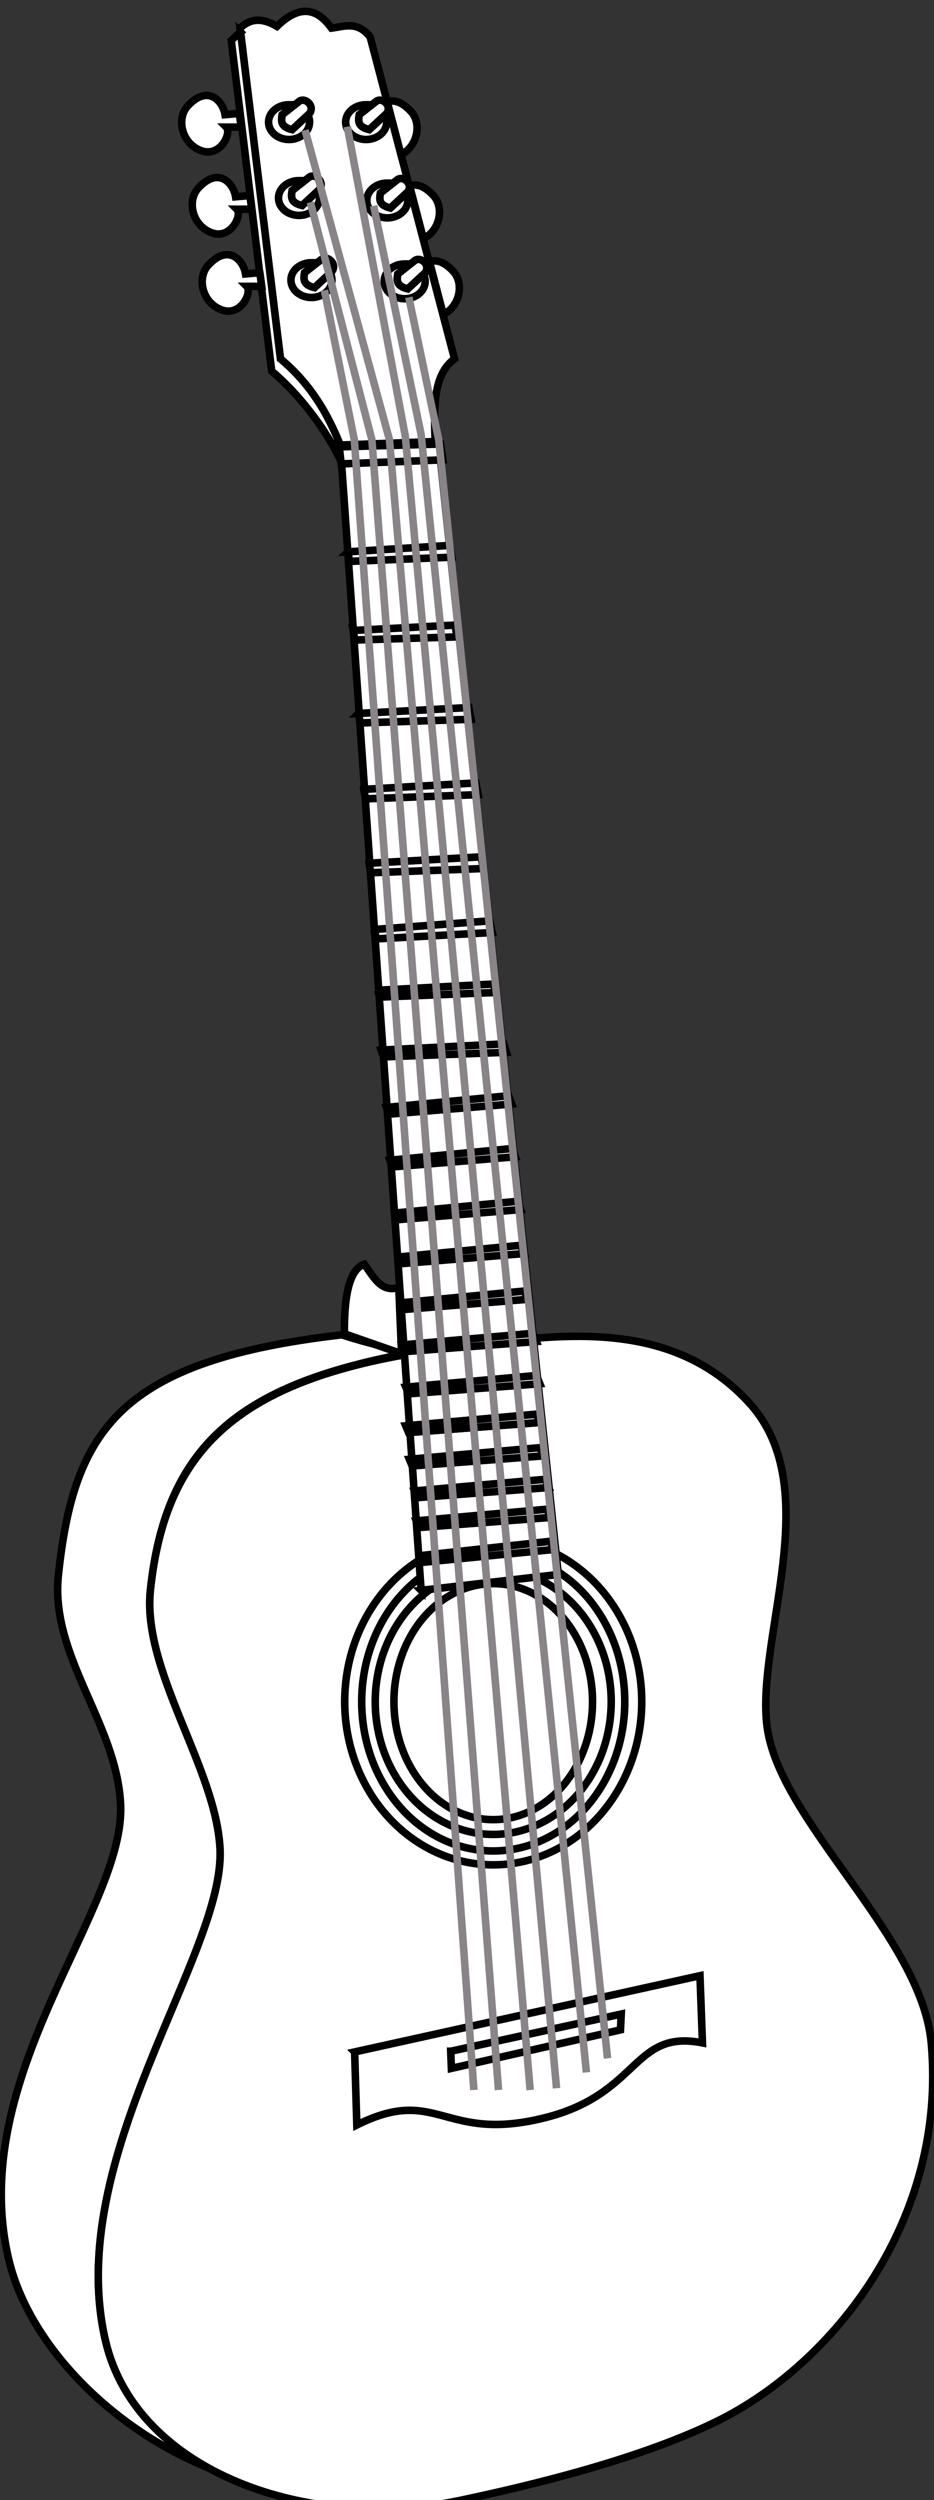
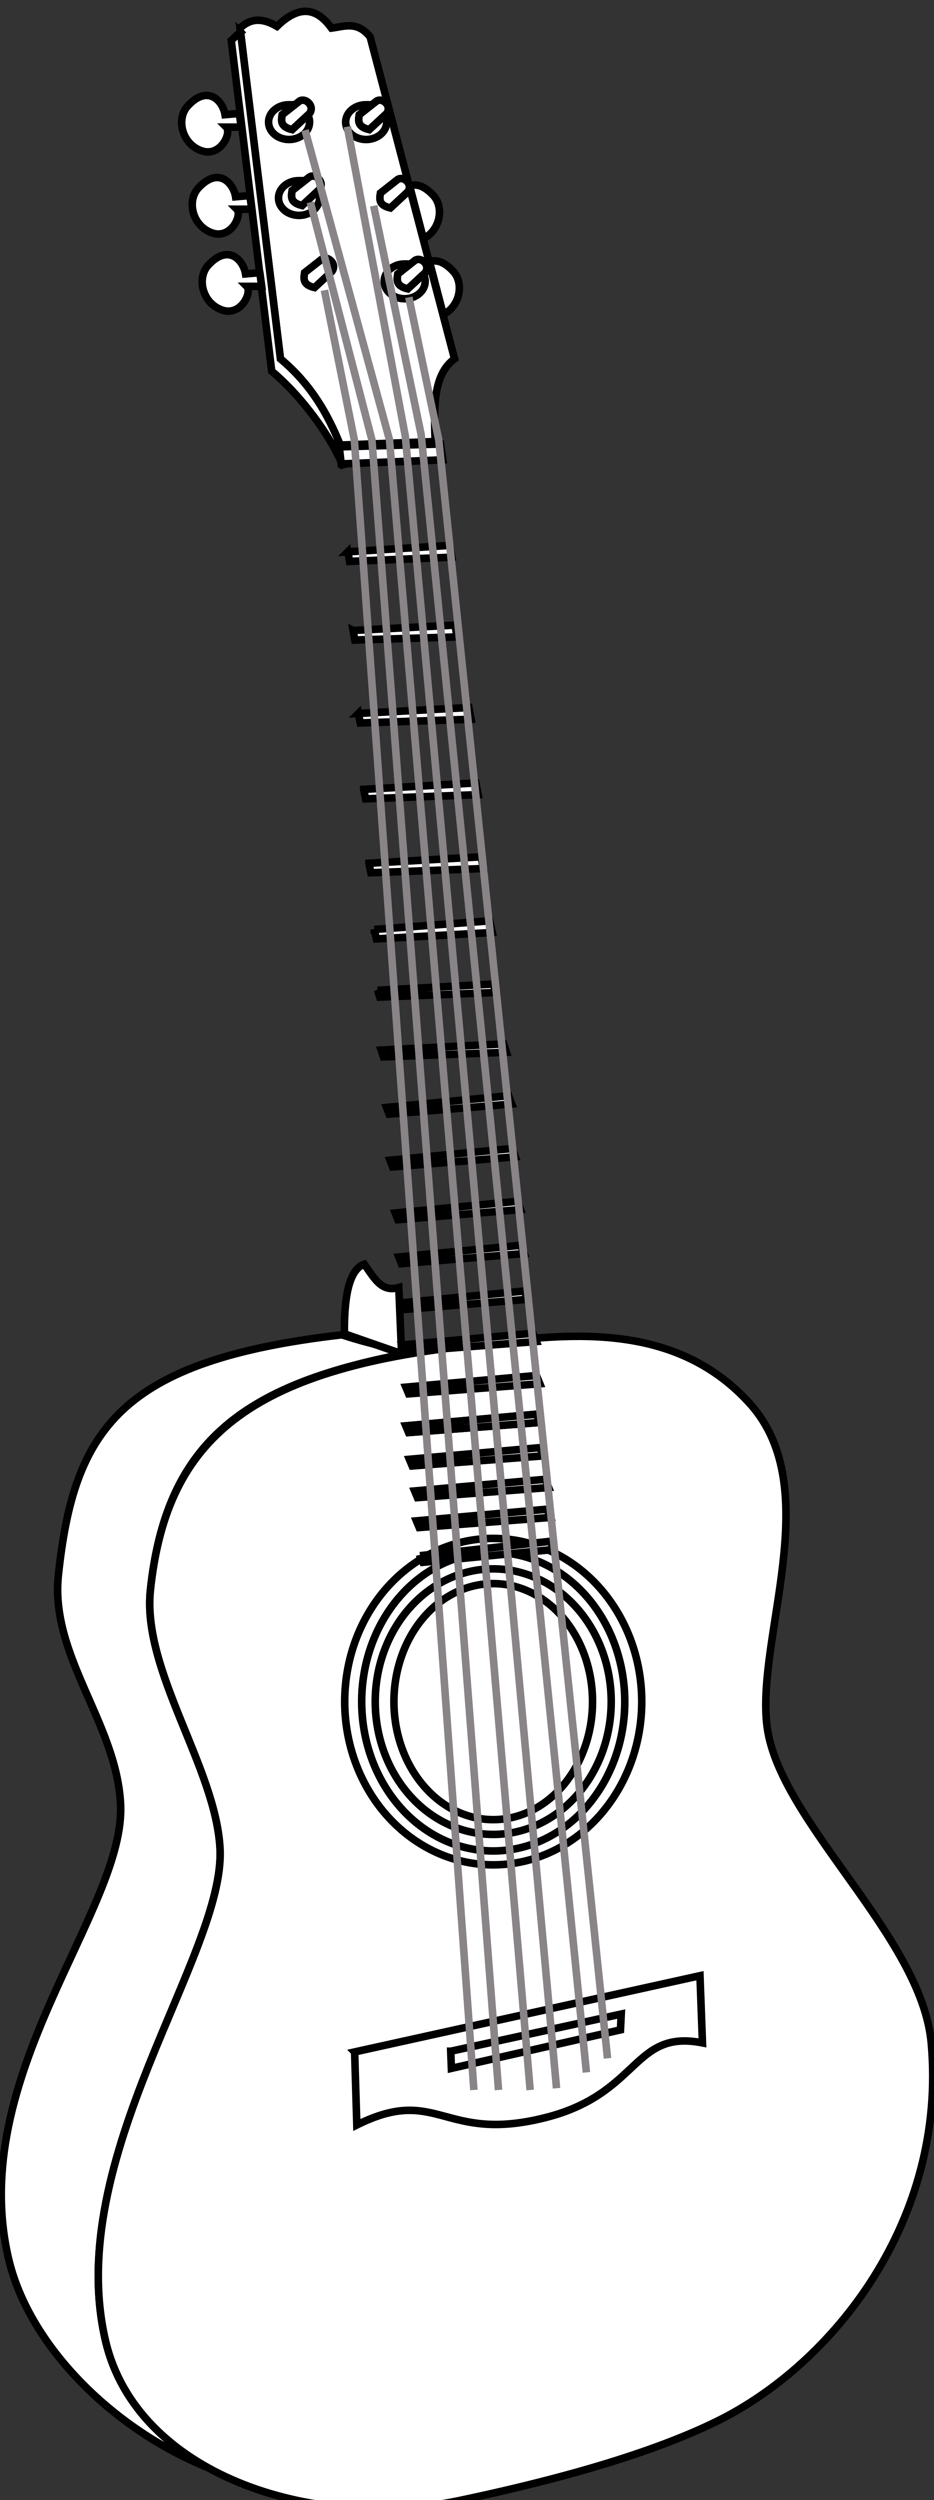
<svg xmlns="http://www.w3.org/2000/svg" width="370.802" height="992.014">
  <rect width="100%" height="100%" fill="#333333" stroke="none" />
  <title>guitar with thicker lines</title>
  <g>
    <title>Layer 1</title>
    <g id="layer3">
      <path fill="#ffffff" fill-rule="evenodd" stroke="#000000" stroke-width="3" stroke-miterlimit="4" id="path2677" d="m135.721,529.631c-88.234,10.157 -106.426,37.829 -112.539,95.354c-3.405,32.045 23.067,58.659 24.688,90.844c2.113,41.971 -61.652,107.79 -44.406,180.656c8.038,33.961 40.81,67.148 79.125,82.656c-20.264,-11.262 -35.431,-28.15 -40.625,-50.094c-17.245,-72.866 47.52,-153.498 45.406,-195.469c-1.621,-32.185 -31.062,-70.611 -27.656,-102.656c6.113,-57.525 35.606,-81.247 100.944,-93.707c-11.938,-4.387 -12.704,-3.569 -24.936,-7.584z" />
      <path fill="#ffffff" fill-rule="evenodd" stroke="#000000" stroke-width="3" stroke-miterlimit="4" id="path2675" d="m184.107,534.17c-88.234,10.157 -118.275,39.222 -124.388,96.746c-3.405,32.045 26.021,70.484 27.642,102.669c2.113,41.971 -62.657,122.601 -45.412,195.467c12.318,52.048 80.756,75.669 140.183,63.181c31.381,-6.595 73.109,-17.004 102.67,-31.591c46.192,-22.793 91.247,-79.863 84.9,-150.055c-3.837,-42.435 -60.186,-87.673 -65.156,-125.375c-4.617,-35.031 23.622,-94.597 -6.91,-128.337c-32.244,-35.631 -79.983,-26.567 -113.529,-22.706z" />
      <path fill="#ffffff" fill-rule="evenodd" stroke="#000000" stroke-width="3" stroke-miterlimit="4" id="path2688" d="m135.082,176.598c-4.921,-12.149 -11.425,-23.903 -23.734,-34.205l-16.055,-131.235c4.886,-4.571 9.773,-3.525 14.659,-0.698c9.274,-9.039 16.08,-6.974 21.64,0.698c5.119,-0.639 10.238,-2.94 15.357,3.49l33.507,127.745c-8.535,6.156 -8.256,19.363 -7.679,32.809l-37.695,1.396z" />
      <path fill="#ffffff" fill-rule="evenodd" stroke="#000000" stroke-width="3" stroke-miterlimit="4" id="path2710" d="m95.494,12.735c-1.041,0.819 -2.194,1.915 -3.688,3.312l16.062,131.219c12.309,10.302 23.704,26.257 28.625,38.406l-1.406,-9.062c-4.921,-12.149 -11.441,-23.917 -23.75,-34.219l-15.844,-129.656z" />
      <path fill="#ffffff" fill-rule="evenodd" stroke="#000000" stroke-width="3" stroke-miterlimit="4" id="path2713" d="m159.427,537.132l-22.706,-7.898c-0.165,-17.608 2.802,-25.816 7.898,-27.642c4.166,5.931 6.917,11.218 13.701,9.294l1.107,26.246z" />
      <path fill="#ffffff" fill-rule="evenodd" stroke="#000000" stroke-width="3" stroke-miterlimit="4" id="path2715" d="m140.79,814.188l0.867,28.978c32.306,-16.08 34.165,7.439 75.028,-2.962c37.449,-9.531 34.475,-35.084 62.194,-29.616l-0.987,-26.655l-137.102,30.254z" />
      <path fill="#ffffff" fill-rule="evenodd" stroke="#000000" stroke-width="3" stroke-miterlimit="4" id="path2717" d="m178.939,813.906l0.26,6.801l67.13,-15.282l0.303,-6.275l-67.693,14.757z" />
      <path fill="#ffffff" stroke="#000000" stroke-width="3" stroke-miterlimit="4" id="path3306" d="m253.784,687.01a57.97,63.672 0 1 1 -115.941,-23.65a57.97,63.672 0 1 1 115.941,23.65z" />
      <path fill="#ffffff" stroke="#000000" stroke-width="3" stroke-miterlimit="4" d="m247.158,686.008a51.342,58.251 0 1 1 -102.685,-21.636a51.342,58.251 0 1 1 102.685,21.636z" id="path3304" />
      <path fill="#ffffff" stroke="#000000" stroke-width="3" stroke-miterlimit="4" id="path3302" d="m241.863,684.809a46.05,51.798 0 1 1 -92.101,-19.239a46.05,51.798 0 1 1 92.101,19.239z" />
-       <path fill="#ffffff" fill-rule="evenodd" stroke="#000000" stroke-width="3" stroke-miterlimit="4" id="path2686" d="m167.193,631.036l54.449,-6.294l-47.468,-448.841l-39.091,0.698l32.111,454.437z" />
      <path fill="#ffffff" stroke="#000000" stroke-width="3" stroke-miterlimit="4" d="m234.572,683.738a38.758,46.04 0 1 1 -77.517,-17.1a38.758,46.04 0 1 1 77.517,17.1z" id="path2723" />
      <g fill="#ffffff" id="g3319">
        <path fill="#ffffff" stroke="#000000" stroke-width="3" stroke-miterlimit="4" d="m114.744,41.548c-4.496,0 -8.125,3.092 -8.125,6.906c0,3.815 3.629,6.906 8.125,6.906c4.496,0 8.156,-3.092 8.156,-6.906c0,-1.002 -0.235,-1.953 -0.688,-2.812l-6.219,5.781c-4.748,-1.117 -4.358,-3.505 -3.969,-5.906l4.75,-3.75c-0.645,-0.14 -1.335,-0.219 -2.031,-0.219z" id="path3310" />
        <path fill="#ffffff" fill-rule="evenodd" stroke="#000000" stroke-width="3" d="m112.041,45.503c-0.389,2.401 -0.799,4.807 3.949,5.923l6.91,-6.417c2.147,-2.939 -1.554,-6.362 -3.949,-4.936l-6.91,5.43z" id="path3312" />
      </g>
      <g fill="#ffffff" id="g3323">
        <path fill="#ffffff" stroke="#000000" stroke-width="3" stroke-miterlimit="4" id="path3325" d="m118.693,71.658c-4.496,0 -8.125,3.092 -8.125,6.906c0,3.815 3.629,6.906 8.125,6.906c4.496,0 8.156,-3.092 8.156,-6.906c0,-1.002 -0.235,-1.953 -0.688,-2.812l-6.219,5.781c-4.748,-1.117 -4.358,-3.505 -3.969,-5.906l4.75,-3.75c-0.645,-0.14 -1.335,-0.219 -2.031,-0.219z" />
        <path fill="#ffffff" fill-rule="evenodd" stroke="#000000" stroke-width="3" id="path3327" d="m115.99,75.613c-0.389,2.401 -0.799,4.807 3.949,5.923l6.91,-6.417c2.147,-2.939 -1.554,-6.362 -3.949,-4.936l-6.91,5.43z" />
      </g>
      <g fill="#ffffff" id="g3329">
-         <path fill="#ffffff" stroke="#000000" stroke-width="3" stroke-miterlimit="4" d="m123.629,104.235c-4.496,0 -8.125,3.092 -8.125,6.906c0,3.815 3.629,6.906 8.125,6.906c4.496,0 8.156,-3.092 8.156,-6.906c0,-1.002 -0.235,-1.953 -0.688,-2.812l-6.219,5.781c-4.748,-1.117 -4.358,-3.505 -3.969,-5.906l4.75,-3.75c-0.645,-0.14 -1.335,-0.219 -2.031,-0.219z" id="path3331" />
        <path fill="#ffffff" fill-rule="evenodd" stroke="#000000" stroke-width="3" d="m120.926,108.191c-0.389,2.401 -0.799,4.807 3.949,5.923l6.91,-6.417c2.147,-2.939 -1.554,-6.362 -3.949,-4.936l-6.91,5.43z" id="path3333" />
      </g>
      <g fill="#ffffff" id="g3335">
        <path fill="#ffffff" stroke="#000000" stroke-width="3" stroke-miterlimit="4" id="path3337" d="m160.649,104.729c-4.496,0 -8.125,3.092 -8.125,6.906c0,3.815 3.629,6.906 8.125,6.906c4.496,0 8.156,-3.092 8.156,-6.906c0,-1.002 -0.235,-1.953 -0.688,-2.812l-6.219,5.781c-4.748,-1.117 -4.358,-3.505 -3.969,-5.906l4.75,-3.75c-0.645,-0.14 -1.335,-0.219 -2.031,-0.219z" />
        <path fill="#ffffff" fill-rule="evenodd" stroke="#000000" stroke-width="3" id="path3339" d="m157.946,108.684c-0.389,2.401 -0.799,4.807 3.949,5.923l6.91,-6.417c2.147,-2.939 -1.554,-6.362 -3.949,-4.936l-6.91,5.43z" />
      </g>
      <g fill="#ffffff" id="g3341">
-         <path fill="#ffffff" stroke="#000000" stroke-width="3" stroke-miterlimit="4" d="m153.739,72.645c-4.496,0 -8.125,3.092 -8.125,6.906c0,3.815 3.629,6.906 8.125,6.906c4.496,0 8.156,-3.092 8.156,-6.906c0,-1.002 -0.235,-1.953 -0.688,-2.812l-6.219,5.781c-4.748,-1.117 -4.358,-3.505 -3.969,-5.906l4.75,-3.75c-0.645,-0.14 -1.335,-0.219 -2.031,-0.219z" id="path3343" />
        <path fill="#ffffff" fill-rule="evenodd" stroke="#000000" stroke-width="3" d="m151.036,76.6c-0.389,2.401 -0.799,4.807 3.949,5.923l6.91,-6.417c2.147,-2.939 -1.554,-6.362 -3.949,-4.936l-6.91,5.43z" id="path3345" />
      </g>
      <g fill="#ffffff" id="g3347">
        <path fill="#ffffff" stroke="#000000" stroke-width="3" stroke-miterlimit="4" id="path3349" d="m145.347,41.548c-4.496,0 -8.125,3.092 -8.125,6.906c0,3.815 3.629,6.906 8.125,6.906c4.496,0 8.156,-3.092 8.156,-6.906c0,-1.002 -0.235,-1.953 -0.688,-2.812l-6.219,5.781c-4.748,-1.117 -4.358,-3.505 -3.969,-5.906l4.75,-3.75c-0.645,-0.14 -1.335,-0.219 -2.031,-0.219z" />
        <path fill="#ffffff" fill-rule="evenodd" stroke="#000000" stroke-width="3" id="path3351" d="m142.644,45.503c-0.389,2.401 -0.799,4.807 3.949,5.923l6.91,-6.417c2.147,-2.939 -1.554,-6.362 -3.949,-4.936l-6.91,5.43z" />
      </g>
      <path fill="#ffffff" fill-rule="evenodd" stroke="#000000" stroke-width="3" id="path3353" d="m95.012,45.01l-5.676,0.494c-0.843,-5.417 -6.789,-12.172 -14.808,-3.455c-4.6,5 -2.48,14.966 5.43,17.77c7.592,2.691 12.101,-7.15 9.872,-9.378l5.923,0l-0.74,-5.43z" />
      <path fill="#ffffff" fill-rule="evenodd" stroke="#000000" stroke-width="3" d="m99.207,77.587l-5.676,0.494c-0.843,-5.417 -6.789,-12.172 -14.808,-3.455c-4.6,5 -2.48,14.966 5.43,17.77c7.592,2.691 12.101,-7.15 9.872,-9.378l5.923,0l-0.74,-5.43z" id="path3355" />
      <path fill="#ffffff" fill-rule="evenodd" stroke="#000000" stroke-width="3" id="path3357" d="m103.156,108.191l-5.676,0.494c-0.843,-5.417 -6.789,-12.172 -14.808,-3.455c-4.6,5 -2.48,14.966 5.43,17.77c7.592,2.691 12.101,-7.15 9.872,-9.378l5.923,0l-0.74,-5.43z" />
-       <path fill="#ffffff" fill-rule="evenodd" stroke="#000000" stroke-width="3" id="path3359" d="m155.775,40.079c-0.727,-0.008 -1.393,0.146 -2.031,0.375l5.469,20.938c6.701,-3.438 8.273,-12.446 3.969,-17.125c-2.756,-2.996 -5.263,-4.165 -7.406,-4.188z" />
      <path fill="#ffffff" fill-rule="evenodd" stroke="#000000" stroke-width="3" d="m164.66,73.397c-0.727,-0.008 -1.393,0.146 -2.031,0.375l5.469,20.938c6.701,-3.438 8.273,-12.446 3.969,-17.125c-2.756,-2.996 -5.263,-4.165 -7.406,-4.188z" id="path3364" />
      <path fill="#ffffff" fill-rule="evenodd" stroke="#000000" stroke-width="3" id="path3366" d="m172.558,103.507c-0.727,-0.008 -1.393,0.146 -2.031,0.375l5.469,20.938c6.701,-3.438 8.273,-12.446 3.969,-17.125c-2.756,-2.996 -5.263,-4.165 -7.406,-4.188z" />
      <path fill="#ffffff" fill-rule="evenodd" stroke="#000000" stroke-width="3" stroke-miterlimit="4" d="m134.696,177.311l0.756,6.763l40.332,-1.611l-0.906,-6.274l-40.181,1.122z" id="path3398" />
      <path fill="#ffffff" fill-rule="evenodd" stroke="#000000" stroke-width="3" stroke-miterlimit="4" id="path3400" d="m138.082,218.962l0.714,3.786l40.571,-1.661l-0.855,-4.678l-40.431,2.554z" />
      <path fill="#ffffff" fill-rule="evenodd" stroke="#000000" stroke-width="3" stroke-miterlimit="4" d="m140.184,250.16l0.675,3.793l40.587,-1.239l-0.806,-4.687l-40.455,2.133z" id="path3402" />
      <path fill="#ffffff" fill-rule="evenodd" stroke="#000000" stroke-width="3" stroke-miterlimit="4" id="path3404" d="m142.29,283.091l0.737,3.768l43.993,-1.462l-0.88,-4.656l-43.85,2.35z" />
      <path fill="#ffffff" fill-rule="evenodd" stroke="#000000" stroke-width="3" stroke-miterlimit="4" d="m144.385,313.212l0.762,3.76l44.669,-1.666l-0.911,-4.647l-44.52,2.552z" id="path3406" />
      <path fill="#ffffff" fill-rule="evenodd" stroke="#000000" stroke-width="3" stroke-miterlimit="4" id="path3408" d="m146.479,342.531l0.762,3.76l44.669,-1.666l-0.911,-4.647l-44.52,2.552z" />
      <path fill="#ffffff" fill-rule="evenodd" stroke="#000000" stroke-width="3" stroke-miterlimit="4" d="m148.572,368.804l0.85,3.737l45.995,-2.534l-1.018,-4.618l-45.827,3.416z" id="path3410" />
      <path fill="#ffffff" fill-rule="evenodd" stroke="#000000" stroke-width="3" stroke-miterlimit="4" id="path3414" d="m149.909,392.931l0.852,2.704l46.111,-1.834l-1.021,-3.342l-45.942,2.472z" />
      <path fill="#ffffff" fill-rule="evenodd" stroke="#000000" stroke-width="3" stroke-miterlimit="4" d="m151.315,416.666l0.902,2.695l48.835,-1.828l-1.081,-3.33l-48.656,2.463z" id="path3416" />
      <path fill="#ffffff" fill-rule="evenodd" stroke="#000000" stroke-width="3" stroke-miterlimit="4" id="path3418" d="m153.43,439.418l1.037,2.654l48.688,-4.012l-1.248,-3.282l-48.477,4.64z" />
      <path fill="#ffffff" fill-rule="evenodd" stroke="#000000" stroke-width="3" stroke-miterlimit="4" d="m154.826,460.36l1.037,2.654l48.688,-4.012l-1.248,-3.282l-48.477,4.64z" id="path3420" />
      <path fill="#ffffff" fill-rule="evenodd" stroke="#000000" stroke-width="3" stroke-miterlimit="4" id="path3422" d="m156.92,481.302l1.037,2.654l48.688,-4.012l-1.248,-3.282l-48.477,4.64z" />
      <path fill="#ffffff" fill-rule="evenodd" stroke="#000000" stroke-width="3" stroke-miterlimit="4" d="m158.316,498.753l1.037,2.654l48.688,-4.012l-1.248,-3.282l-48.477,4.64z" id="path3424" />
      <path fill="#ffffff" fill-rule="evenodd" stroke="#000000" stroke-width="3" stroke-miterlimit="4" id="path3426" d="m159.712,516.903l1.037,2.654l48.688,-4.012l-1.248,-3.282l-48.477,4.64z" />
      <path fill="#ffffff" fill-rule="evenodd" stroke="#000000" stroke-width="3" stroke-miterlimit="4" d="m159.724,533.653l1.109,2.646l52.083,-4l-1.335,-3.271l-51.857,4.625z" id="path3428" />
      <path fill="#ffffff" fill-rule="evenodd" stroke="#000000" stroke-width="3" stroke-miterlimit="4" id="path3430" d="m161.12,550.407l1.109,2.646l52.083,-4l-1.335,-3.271l-51.857,4.625z" />
      <path fill="#ffffff" fill-rule="evenodd" stroke="#000000" stroke-width="3" stroke-miterlimit="4" d="m161.12,565.764l1.109,2.646l52.083,-4l-1.335,-3.271l-51.857,4.625z" id="path3432" />
      <path fill="#ffffff" fill-rule="evenodd" stroke="#000000" stroke-width="3" stroke-miterlimit="4" id="path3434" d="m161.12,565.764l1.109,2.646l52.083,-4l-1.335,-3.271l-51.857,4.625z" />
      <path fill="#ffffff" fill-rule="evenodd" stroke="#000000" stroke-width="3" stroke-miterlimit="4" d="m162.516,579.027l1.109,2.646l52.083,-4l-1.335,-3.271l-51.857,4.625z" id="path3436" />
      <path fill="#ffffff" fill-rule="evenodd" stroke="#000000" stroke-width="3" stroke-miterlimit="4" id="path3438" d="m164.61,591.592l1.109,2.646l52.083,-4l-1.335,-3.271l-51.857,4.625z" />
      <path fill="#ffffff" fill-rule="evenodd" stroke="#000000" stroke-width="3" stroke-miterlimit="4" d="m165.308,603.459l1.109,2.646l52.083,-4l-1.335,-3.271l-51.857,4.625z" id="path3440" />
      <path fill="#ffffff" fill-rule="evenodd" stroke="#000000" stroke-width="3" stroke-miterlimit="4" id="path3442" d="m166.731,617.28l1.165,2.622l51.987,-5.091l-1.403,-3.243l-51.749,5.712z" />
      <g stroke="#888488" stroke-width="2" stroke-miterlimit="4" id="g3470">
        <path fill="none" fill-rule="evenodd" stroke="#888488" stroke-width="3" stroke-miterlimit="4" d="m197.908,829.285l-50.26,-654.781l-24.432,-94.238" id="path3372" />
        <path fill="none" fill-rule="evenodd" stroke="#888488" stroke-width="3" stroke-miterlimit="4" d="m188.135,829.285l-47.468,-654.781l-11.867,-59.335" id="path3368" />
        <path fill="none" fill-rule="evenodd" stroke="#888488" stroke-width="3" stroke-miterlimit="4" id="path3378" d="m241.188,816.72l-67.014,-642.216l-11.867,-56.543" />
        <path fill="none" fill-rule="evenodd" stroke="#888488" stroke-width="3" stroke-miterlimit="4" id="path3374" d="m210.473,829.285l-55.845,-654.781l-33.507,-122.859" />
        <path fill="none" fill-rule="evenodd" stroke="#888488" stroke-width="3" stroke-miterlimit="4" d="m232.811,822.304l-65.618,-649.894l-18.848,-90.748" id="path3376" />
        <path fill="none" fill-rule="evenodd" stroke="#888488" stroke-width="3" stroke-miterlimit="4" id="path3370" d="m220.944,828.587l-60.033,-655.479l-23.036,-122.859" />
      </g>
    </g>
  </g>
</svg>